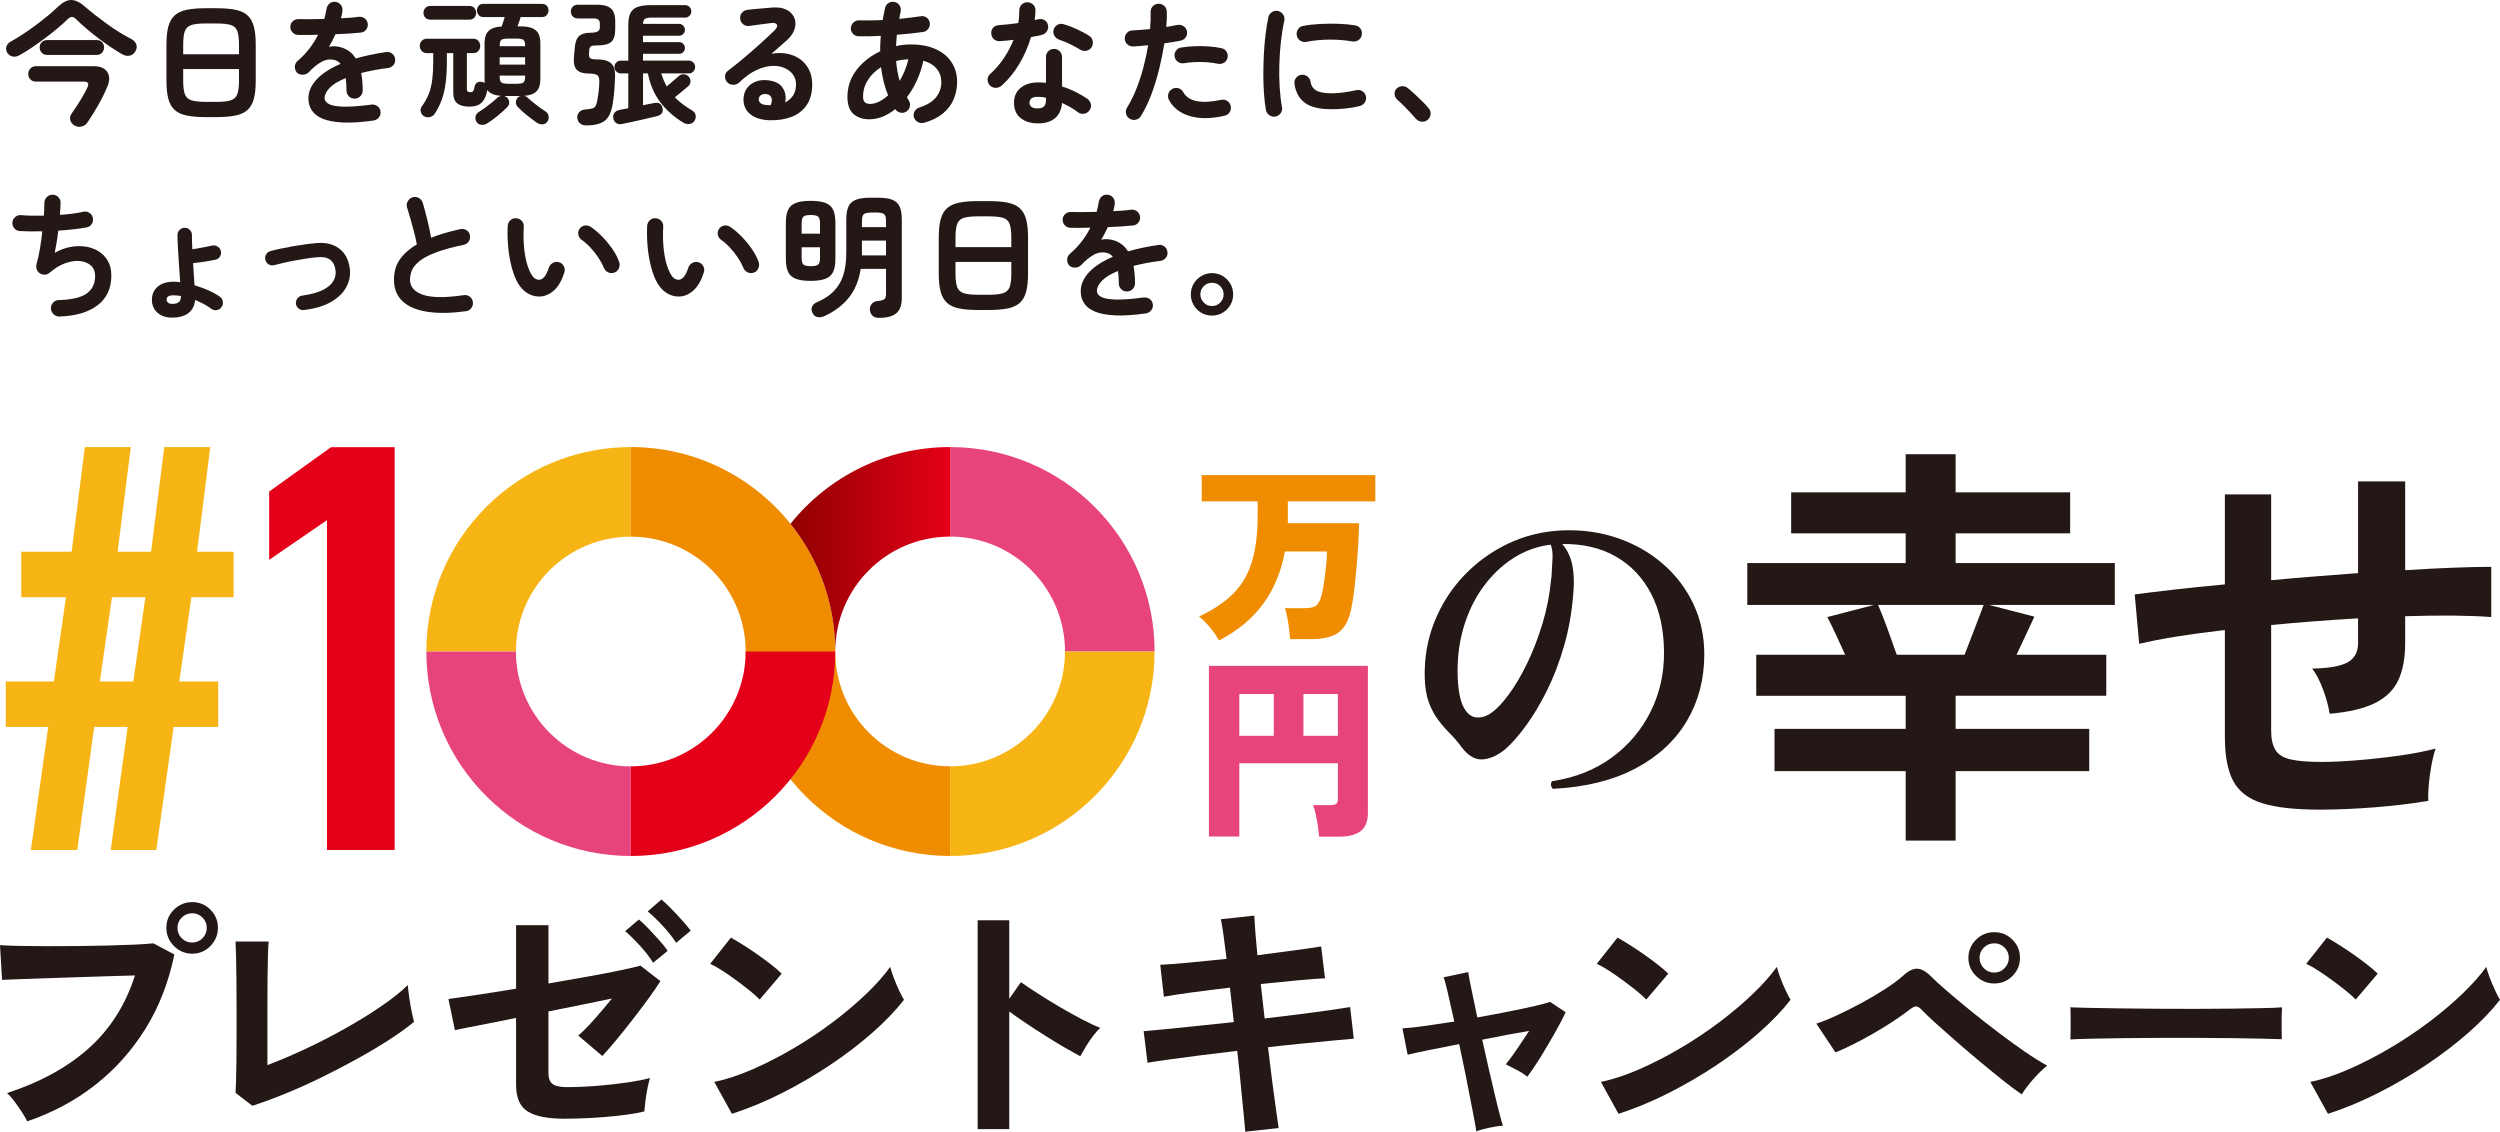
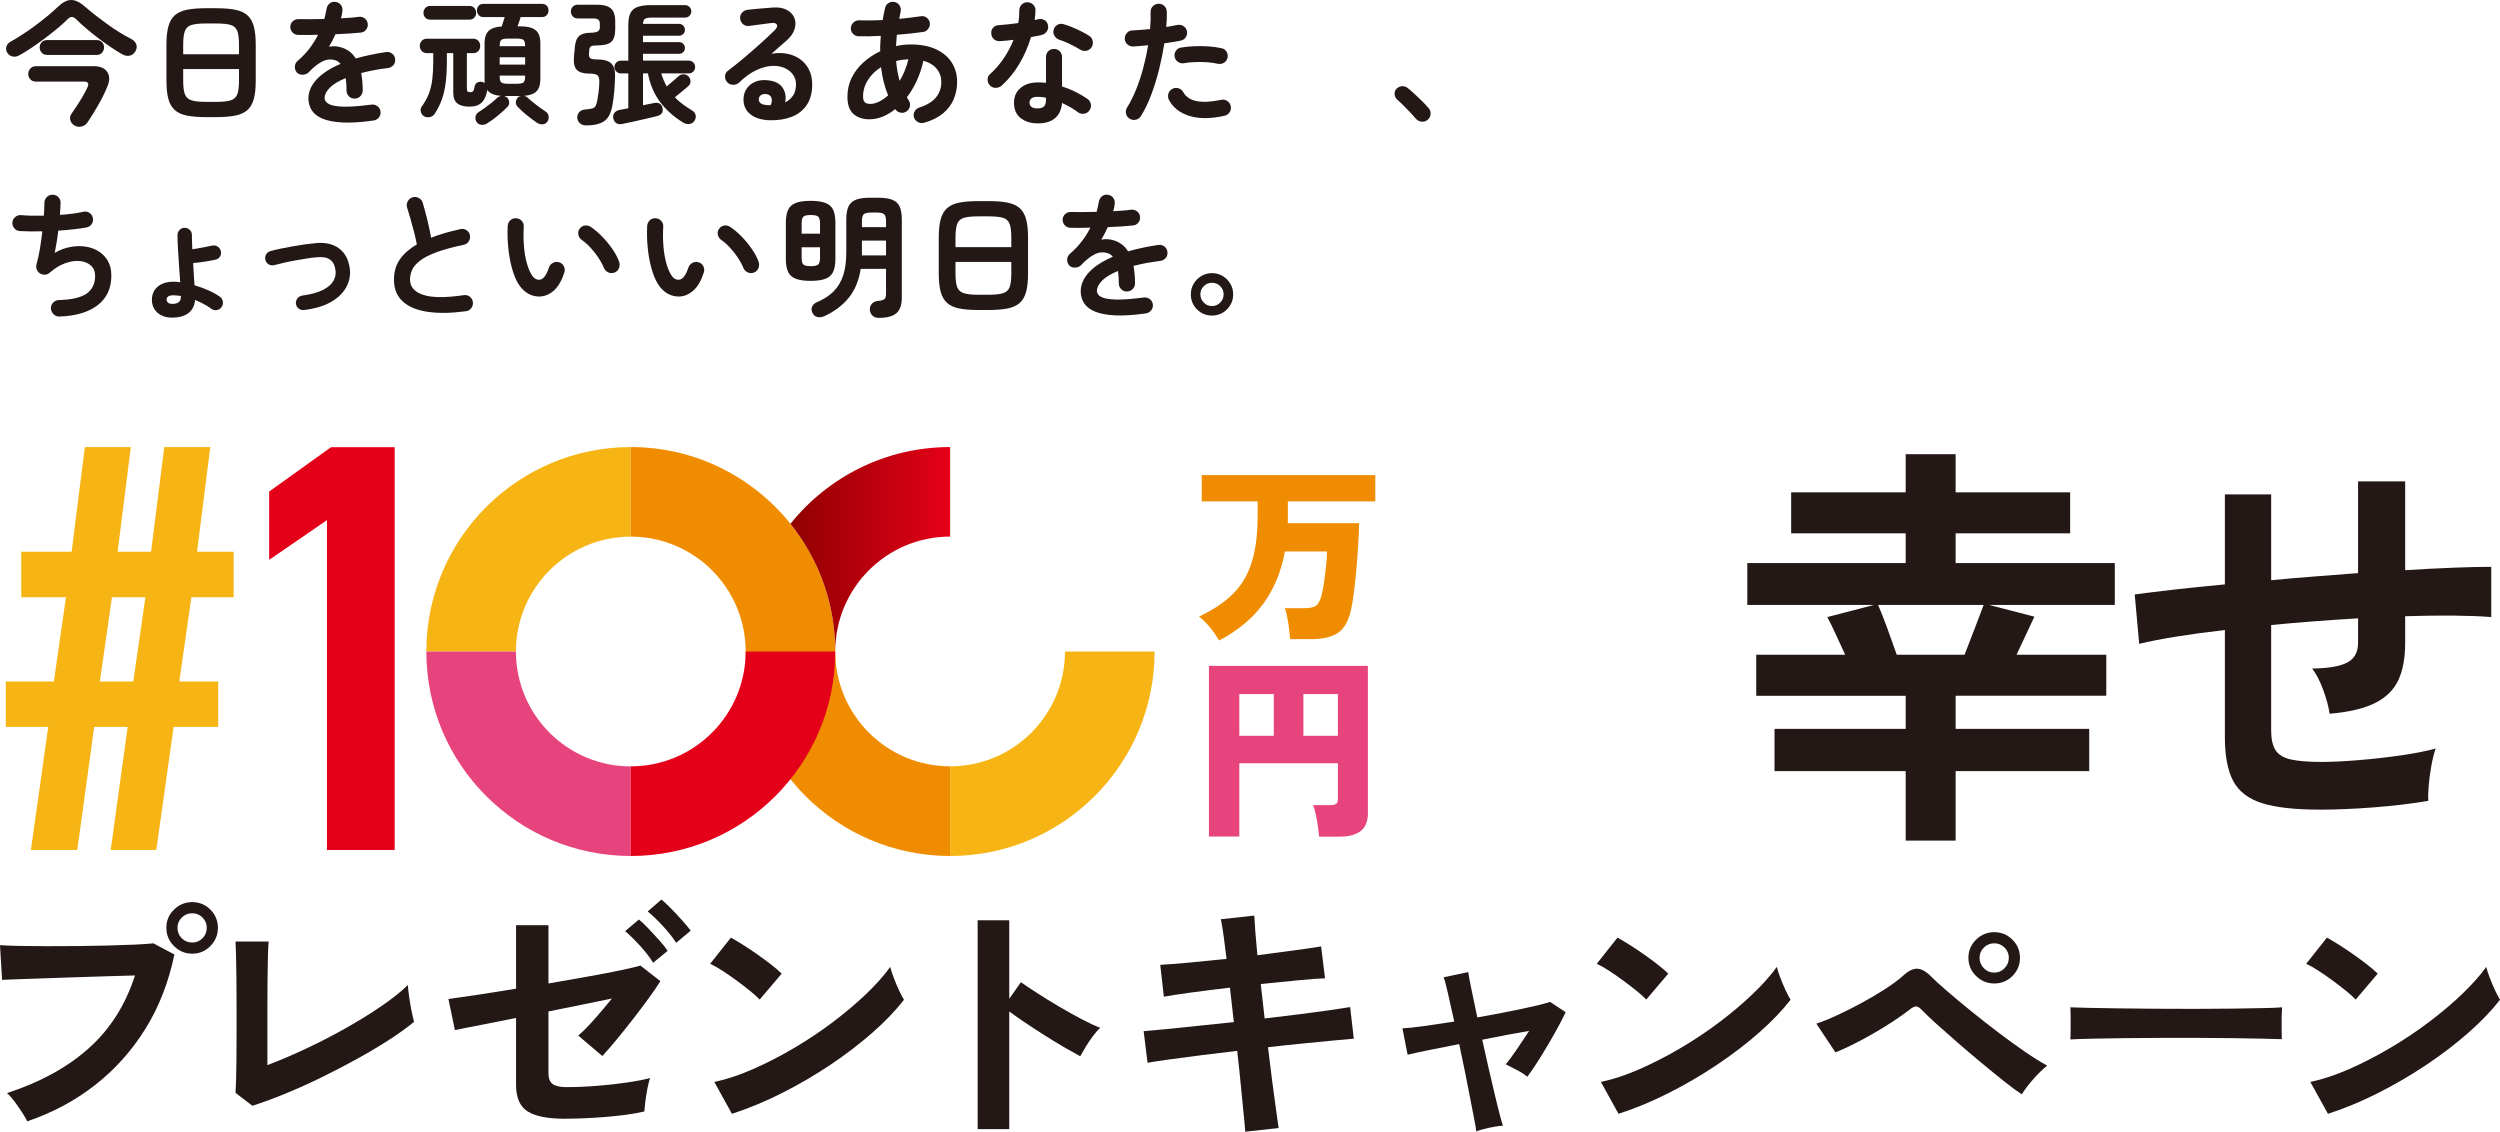
<svg xmlns="http://www.w3.org/2000/svg" id="_レイヤー_1" data-name="レイヤー_1" width="508.934" height="230.383" version="1.1" viewBox="0 0 508.934 230.383">
  <defs>
    <style>
      .st0 {
        fill: #231815;
      }

      .st1 {
        fill: #f7b515;
      }

      .st2 {
        fill: none;
      }

      .st3 {
        fill: #e50019;
      }

      .st4 {
        fill: #f08c00;
      }

      .st5 {
        fill: url(#_名称未設定グラデーション_22);
      }

      .st6 {
        fill: #e7447d;
      }
    </style>
    <linearGradient id="_名称未設定グラデーション_22" data-name="名称未設定グラデーション 22" x1="160.918" y1="111.821" x2="193.422" y2="111.821" gradientUnits="userSpaceOnUse">
      <stop offset="0" stop-color="#900000" />
      <stop offset="1" stop-color="#e50019" />
    </linearGradient>
  </defs>
  <g>
    <g>
      <path class="st0" d="M5.539,228.273c-.211-.457-.554-1.055-1.029-1.793s-.985-1.477-1.53-2.215c-.546-.738-1.064-1.319-1.556-1.741,6.716-2.18,12.255-5.213,16.615-9.099,4.36-3.885,7.507-8.835,9.442-14.848-1.653.035-3.526.088-5.618.158-2.093.071-4.246.141-6.461.211-2.215.071-4.334.141-6.356.211-2.023.071-3.79.132-5.301.185-1.512.053-2.62.097-3.323.132l-.422-7.068c1.019.071,2.365.124,4.035.158,1.67.035,3.508.053,5.512.053s4.079-.008,6.224-.026c2.144-.017,4.211-.053,6.198-.106,1.986-.053,3.789-.114,5.407-.185,1.617-.07,2.901-.158,3.851-.264l4.273,2.268c-1.16,5.627-3.121,10.664-5.881,15.112-2.761,4.449-6.171,8.264-10.233,11.446-4.062,3.183-8.677,5.653-13.846,7.411ZM39.139,194.145c-1.442,0-2.682-.518-3.719-1.556-1.038-1.037-1.556-2.276-1.556-3.719s.518-2.672,1.556-3.692c1.037-1.02,2.276-1.53,3.719-1.53s2.672.51,3.692,1.53c1.019,1.02,1.53,2.251,1.53,3.692s-.51,2.682-1.53,3.719c-1.02,1.038-2.251,1.556-3.692,1.556ZM39.139,191.877c.809,0,1.503-.29,2.084-.87.58-.58.87-1.292.87-2.136,0-.809-.29-1.503-.87-2.084-.58-.58-1.275-.87-2.084-.87-.844,0-1.556.29-2.136.87s-.87,1.275-.87,2.084c0,.844.29,1.556.87,2.136.58.58,1.292.87,2.136.87Z" />
      <path class="st0" d="M51.376,225.108l-3.429-2.637c.035-.422.07-1.213.106-2.374.035-1.16.061-2.549.079-4.167.017-1.617.026-3.367.026-5.248v-5.565c0-2.039-.009-3.964-.026-5.776-.018-1.811-.044-3.393-.079-4.747-.035-1.353-.071-2.329-.106-2.928h6.752c-.071.633-.124,1.653-.158,3.059-.035,1.407-.062,2.989-.079,4.747-.018,1.759-.026,3.534-.026,5.327v12.026c2.426-.914,5.011-2.013,7.754-3.297,2.743-1.283,5.441-2.672,8.097-4.167,2.655-1.494,5.09-2.997,7.306-4.51,2.215-1.512,4.026-2.954,5.433-4.325.035.598.123,1.398.264,2.4.14,1.002.307,1.978.501,2.928.193.949.36,1.671.501,2.163-1.407,1.16-3.104,2.383-5.09,3.666-1.987,1.284-4.159,2.576-6.514,3.877-2.356,1.301-4.774,2.558-7.253,3.771-2.479,1.213-4.924,2.313-7.332,3.297-2.409.985-4.651,1.812-6.725,2.479Z" />
      <path class="st0" d="M115.026,227.746c-3.481,0-6.013-.492-7.596-1.477-1.582-.984-2.374-2.796-2.374-5.433v-13.609c-2.075.422-4.009.809-5.802,1.16-1.793.352-3.279.642-4.457.87-1.179.229-1.908.378-2.189.448l-1.319-6.33c1.266-.176,3.138-.448,5.618-.818s5.196-.799,8.15-1.292v-12.923h6.593v11.868c2.813-.492,5.512-.967,8.097-1.424,2.585-.457,4.826-.888,6.725-1.292,1.899-.404,3.2-.712,3.903-.923l4.062,3.165c-.563.915-1.337,2.049-2.321,3.402-.985,1.354-2.049,2.769-3.191,4.246-1.143,1.477-2.268,2.884-3.376,4.22-1.108,1.337-2.084,2.462-2.927,3.376l-4.906-4.167c.914-.773,1.995-1.863,3.244-3.27,1.248-1.406,2.453-2.83,3.613-4.273-1.653.352-3.613.757-5.881,1.213-2.268.457-4.615.932-7.042,1.424v12.554c0,1.055.281,1.793.844,2.215.562.422,1.494.633,2.796.633,2.004,0,4.105-.087,6.303-.264,2.197-.176,4.246-.404,6.145-.686,1.899-.281,3.429-.58,4.589-.897-.176.527-.352,1.24-.528,2.136-.176.897-.316,1.776-.422,2.637-.105.862-.176,1.539-.211,2.031-.985.246-2.189.466-3.613.659-1.424.194-2.919.352-4.484.475-1.565.124-3.051.211-4.457.264-1.407.053-2.603.079-3.587.079ZM132.961,195.992c-.668-1.09-1.565-2.25-2.69-3.481-1.126-1.231-2.128-2.215-3.007-2.954l2.796-2.374c.528.422,1.169,1.029,1.925,1.82.756.791,1.503,1.601,2.242,2.426.738.827,1.301,1.539,1.688,2.136l-2.954,2.426ZM137.655,191.93c-.704-1.09-1.618-2.242-2.743-3.455-1.126-1.213-2.145-2.189-3.059-2.927l2.796-2.426c.527.422,1.178,1.029,1.952,1.82.773.791,1.53,1.601,2.268,2.426.739.827,1.319,1.521,1.741,2.084l-2.954,2.479Z" />
      <path class="st0" d="M154.645,203.482c-.457-.492-1.099-1.072-1.925-1.741-.827-.668-1.741-1.371-2.743-2.11-1.002-.738-1.978-1.415-2.928-2.031-.949-.615-1.776-1.081-2.479-1.398l4.22-5.327c.703.387,1.53.879,2.479,1.477.949.598,1.925,1.249,2.928,1.952,1.002.704,1.943,1.398,2.822,2.084.879.686,1.582,1.292,2.11,1.82l-4.484,5.275ZM149.001,226.743l-3.587-6.488c2.496-.527,5.125-1.398,7.886-2.611,2.76-1.213,5.529-2.637,8.308-4.273,2.778-1.635,5.415-3.393,7.912-5.275,2.496-1.881,4.755-3.789,6.778-5.723,2.022-1.934,3.666-3.78,4.932-5.539.14.598.377,1.337.712,2.215.334.879.694,1.732,1.081,2.558.387.827.72,1.469,1.002,1.925-1.723,2.215-3.877,4.457-6.462,6.725-2.585,2.268-5.442,4.449-8.571,6.541-3.13,2.093-6.401,4.001-9.811,5.723-3.411,1.723-6.804,3.13-10.18,4.22Z" />
      <path class="st0" d="M199.022,229.855v-42.514h6.435v15.983l2.374-3.376c.844.598,1.96,1.345,3.349,2.242,1.389.897,2.875,1.812,4.457,2.743,1.582.932,3.112,1.785,4.589,2.558,1.477.774,2.725,1.354,3.745,1.741-.422.387-.906.941-1.451,1.662-.546.721-1.047,1.46-1.503,2.215-.457.757-.827,1.398-1.108,1.925-.844-.457-1.891-1.046-3.138-1.767-1.249-.72-2.567-1.521-3.956-2.4-1.39-.879-2.726-1.749-4.009-2.611-1.284-.861-2.4-1.643-3.349-2.347v23.947h-6.435Z" />
      <path class="st0" d="M253.494,230.383c-.035-.704-.141-1.891-.316-3.56-.176-1.67-.369-3.63-.58-5.881-.211-2.25-.457-4.589-.738-7.015-2.426.282-4.818.572-7.174.87-2.356.299-4.493.58-6.409.844-1.917.264-3.473.501-4.668.712l-.791-6.435c1.16-.106,2.698-.246,4.615-.422,1.916-.176,4.07-.396,6.462-.659,2.391-.264,4.817-.518,7.279-.765l-.791-7.015c-2.708.316-5.293.642-7.754.976-2.462.335-4.361.625-5.697.87l-.738-6.488c1.406-.07,3.34-.219,5.802-.448,2.461-.228,5.028-.483,7.701-.765-.211-1.758-.414-3.331-.607-4.721-.194-1.389-.378-2.505-.554-3.35l6.804-.738c.035.809.106,1.908.211,3.297.105,1.39.246,2.98.422,4.774,2.707-.351,5.23-.686,7.569-1.002,2.338-.316,4.141-.58,5.407-.791l.791,6.488c-1.16.035-2.946.167-5.354.396-2.409.229-4.985.484-7.728.765l.791,7.015c2.391-.281,4.712-.562,6.963-.844,2.25-.281,4.29-.554,6.119-.818,1.828-.264,3.27-.483,4.325-.659l.738,6.435c-.879.071-2.233.194-4.062.369-1.829.176-3.912.378-6.251.607-2.339.229-4.721.484-7.147.765.281,2.356.562,4.642.844,6.857.281,2.215.545,4.167.791,5.855.246,1.688.422,2.936.528,3.745l-6.804.739Z" />
      <path class="st0" d="M300.534,230.33c-.035-.422-.167-1.213-.396-2.374-.229-1.16-.501-2.567-.818-4.22-.316-1.652-.668-3.446-1.055-5.38-.387-1.934-.791-3.868-1.213-5.802-2.356.457-4.493.879-6.409,1.266-1.917.387-3.279.686-4.088.897l-1.055-5.38c.984-.035,2.426-.185,4.325-.448,1.899-.264,3.973-.571,6.224-.923-.493-2.285-.932-4.254-1.319-5.908-.387-1.652-.668-2.69-.844-3.112l5.011-1.055c.035.387.228,1.442.58,3.165.351,1.723.773,3.745,1.266,6.066,2.18-.387,4.29-.782,6.33-1.187,2.039-.404,3.815-.782,5.327-1.134,1.512-.351,2.567-.633,3.165-.844l3.165,2.11c-.598,1.266-1.354,2.708-2.268,4.325-.915,1.618-1.855,3.209-2.822,4.774-.968,1.565-1.873,2.91-2.717,4.035-.527-.457-1.266-.931-2.215-1.424-.949-.492-1.671-.861-2.163-1.108.633-.773,1.389-1.802,2.268-3.086.879-1.283,1.705-2.523,2.479-3.719-2.884.493-6.066,1.09-9.547,1.793.422,1.97.861,3.93,1.319,5.881.457,1.952.879,3.754,1.266,5.407.387,1.653.729,3.033,1.029,4.141.298,1.108.501,1.802.606,2.084-.809.035-1.767.176-2.875.422-1.108.246-1.961.492-2.558.738Z" />
      <path class="st0" d="M335.131,203.482c-.457-.492-1.099-1.072-1.925-1.741-.827-.668-1.741-1.371-2.743-2.11-1.002-.738-1.978-1.415-2.928-2.031-.949-.615-1.776-1.081-2.479-1.398l4.22-5.327c.703.387,1.53.879,2.479,1.477.949.598,1.925,1.249,2.928,1.952,1.002.704,1.943,1.398,2.822,2.084.879.686,1.582,1.292,2.11,1.82l-4.484,5.275ZM329.487,226.743l-3.587-6.488c2.496-.527,5.125-1.398,7.886-2.611,2.76-1.213,5.529-2.637,8.308-4.273,2.778-1.635,5.415-3.393,7.912-5.275,2.496-1.881,4.755-3.789,6.778-5.723,2.022-1.934,3.666-3.78,4.932-5.539.14.598.378,1.337.712,2.215.334.879.694,1.732,1.081,2.558.387.827.72,1.469,1.002,1.925-1.723,2.215-3.877,4.457-6.461,6.725-2.585,2.268-5.442,4.449-8.572,6.541-3.13,2.093-6.401,4.001-9.811,5.723-3.411,1.723-6.804,3.13-10.18,4.22Z" />
      <path class="st0" d="M411.584,222.787c-.915-.598-2.093-1.468-3.534-2.611-1.442-1.142-2.998-2.408-4.668-3.798-1.671-1.389-3.306-2.777-4.906-4.167-1.601-1.389-3.042-2.664-4.325-3.824-1.284-1.16-2.242-2.074-2.875-2.743-.457-.492-.853-.747-1.187-.765-.335-.017-.783.203-1.345.659-.949.738-2.066,1.53-3.35,2.374-1.284.844-2.629,1.671-4.035,2.479-1.407.809-2.778,1.548-4.114,2.215-1.337.668-2.532,1.213-3.587,1.635l-3.903-5.855c1.195-.386,2.593-.949,4.193-1.688,1.6-.739,3.244-1.564,4.932-2.479,1.688-.914,3.288-1.854,4.8-2.822,1.512-.967,2.76-1.89,3.745-2.769,1.055-.984,2.022-1.459,2.901-1.424.879.035,1.863.616,2.954,1.741.703.704,1.758,1.662,3.165,2.875,1.406,1.213,2.997,2.541,4.774,3.982,1.775,1.442,3.613,2.884,5.512,4.325,1.899,1.442,3.719,2.761,5.459,3.956,1.741,1.196,3.261,2.145,4.563,2.848-.879.704-1.811,1.609-2.796,2.717-.985,1.108-1.776,2.154-2.374,3.138ZM405.992,200.211c-1.442,0-2.682-.509-3.719-1.53-1.038-1.019-1.556-2.25-1.556-3.692s.518-2.672,1.556-3.692c1.037-1.019,2.277-1.53,3.719-1.53s2.672.51,3.692,1.53c1.019,1.02,1.53,2.251,1.53,3.692s-.51,2.673-1.53,3.692c-1.02,1.02-2.251,1.53-3.692,1.53ZM405.992,197.996c.809,0,1.503-.298,2.084-.897.58-.598.87-1.301.87-2.11s-.29-1.503-.87-2.084c-.58-.58-1.275-.87-2.084-.87-.844,0-1.556.29-2.136.87-.58.58-.87,1.275-.87,2.084s.29,1.512.87,2.11c.58.598,1.292.897,2.136.897Z" />
      <path class="st0" d="M421.469,211.605c.035-.492.053-1.16.053-2.004v-2.532c0-.844-.018-1.512-.053-2.004.668.035,1.854.071,3.56.105,1.705.035,3.745.071,6.119.105,2.374.036,4.914.062,7.622.079,2.707.018,5.415.026,8.123.026s5.266-.017,7.675-.053c2.408-.035,4.492-.07,6.25-.106,1.758-.035,3.007-.087,3.745-.158-.035.457-.062,1.108-.079,1.952-.018.844-.018,1.697,0,2.558.017.862.026,1.521.026,1.978-.879-.035-2.172-.07-3.877-.105-1.706-.035-3.692-.07-5.96-.105-2.268-.035-4.677-.053-7.226-.053h-7.727c-2.603,0-5.082.018-7.437.053-2.356.035-4.475.071-6.356.105-1.882.035-3.368.088-4.457.158Z" />
      <path class="st0" d="M479.554,203.482c-.457-.492-1.1-1.072-1.925-1.741-.827-.668-1.741-1.371-2.743-2.11-1.002-.738-1.978-1.415-2.927-2.031-.949-.615-1.776-1.081-2.479-1.398l4.22-5.327c.703.387,1.53.879,2.479,1.477.949.598,1.925,1.249,2.927,1.952,1.002.704,1.943,1.398,2.822,2.084.879.686,1.582,1.292,2.11,1.82l-4.484,5.275ZM473.91,226.743l-3.587-6.488c2.496-.527,5.125-1.398,7.886-2.611,2.76-1.213,5.529-2.637,8.308-4.273,2.777-1.635,5.415-3.393,7.912-5.275,2.496-1.881,4.755-3.789,6.778-5.723,2.022-1.934,3.666-3.78,4.932-5.539.14.598.378,1.337.712,2.215.334.879.694,1.732,1.081,2.558.387.827.72,1.469,1.002,1.925-1.723,2.215-3.877,4.457-6.461,6.725-2.585,2.268-5.442,4.449-8.572,6.541-3.13,2.093-6.401,4.001-9.811,5.723-3.411,1.723-6.804,3.13-10.18,4.22Z" />
    </g>
    <g>
-       <path class="st0" d="M316.125,160.585c-.236-.236-.366-.507-.389-.813-.024-.306.059-.553.247-.742,4.666-.707,8.707-2.309,12.125-4.808,3.417-2.498,6.056-5.621,7.919-9.368,1.861-3.747,2.768-7.813,2.722-12.196-.047-4.571-.919-8.495-2.616-11.772-1.697-3.275-4.077-5.797-7.141-7.565-3.064-1.768-6.717-2.627-10.959-2.581,1.036,1.226,1.72,2.663,2.05,4.313.329,1.651.4,3.512.212,5.585-.283,3.818-.908,7.413-1.874,10.782-.967,3.37-2.133,6.423-3.5,9.156-1.368,2.734-2.782,5.103-4.242,7.106-1.462,2.004-2.828,3.57-4.101,4.702-1.461,1.273-2.981,2.004-4.56,2.192-1.58.189-3.052-.612-4.419-2.404-.754-1.036-1.567-1.991-2.439-2.863-.873-.872-1.686-1.814-2.439-2.828-.754-1.013-1.379-2.203-1.874-3.57-.495-1.366-.767-3.04-.813-5.02-.095-4.006.566-7.777,1.98-11.312,1.414-3.535,3.405-6.657,5.974-9.368,2.568-2.71,5.55-4.878,8.944-6.505,3.394-1.626,7.023-2.533,10.888-2.722,4.053-.188,7.848.318,11.383,1.52,3.535,1.202,6.634,2.958,9.297,5.267,2.662,2.31,4.737,5.032,6.222,8.166,1.485,3.135,2.227,6.564,2.227,10.287,0,5.044-1.191,9.569-3.57,13.575-2.381,4.007-5.868,7.224-10.464,9.651-4.596,2.428-10.193,3.806-16.792,4.136ZM303.611,145.101c1.036-.707,2.203-1.932,3.5-3.677,1.296-1.743,2.545-3.853,3.747-6.328s2.25-5.184,3.146-8.131c.895-2.945,1.485-5.974,1.768-9.085,0-.094.023-.235.071-.424.094-1.508.165-2.781.212-3.818.046-1.036-.071-1.955-.353-2.757-2.782.33-5.35,1.262-7.706,2.793-2.357,1.532-4.408,3.512-6.151,5.939-1.744,2.428-3.064,5.209-3.959,8.343-.896,3.135-1.273,6.494-1.131,10.075.141,2.828.566,4.855,1.273,6.08.707,1.226,1.566,1.874,2.581,1.944,1.013.071,2.015-.247,3.005-.954Z" />
      <g>
        <path class="st0" d="M387.947,171.128v-14.147h-26.702v-8.608h26.702v-6.733h-30.422v-8.352h18.104c-.607-1.306-1.227-2.655-1.86-4.048-.634-1.392-1.227-2.599-1.777-3.622l9.507-2.472h-25.792v-8.522h32.24v-6.051h-23.312v-8.352h23.312v-7.755h10.168v7.755h23.312v8.352h-23.312v6.051h32.405v8.522h-25.627l9.259,2.386c-.496,1.08-1.075,2.316-1.736,3.707-.661,1.393-1.296,2.742-1.901,4.048h18.27v8.352h-30.67v6.733h27.197v8.608h-27.197v14.147h-10.168ZM386.129,133.288h13.805c.606-1.534,1.281-3.281,2.025-5.241.744-1.96,1.364-3.593,1.86-4.9h-21.493c.55,1.25,1.184,2.855,1.901,4.815.716,1.96,1.35,3.737,1.901,5.327Z" />
        <path class="st0" d="M472.186,164.821c-5.016,0-8.915-.441-11.697-1.321-2.784-.88-4.74-2.386-5.869-4.517-1.13-2.131-1.695-5.099-1.695-8.906v-21.817c-3.528.398-6.793.839-9.796,1.321-3.004.483-5.553.98-7.647,1.491l-.909-10.056c2.094-.284,4.739-.61,7.936-.98,3.196-.369,6.668-.724,10.416-1.065v-18.323h9.424v17.471c2.921-.284,5.882-.539,8.887-.767,3.003-.226,5.938-.454,8.804-.682v-18.664h9.589v18.068c3.637-.226,6.957-.397,9.961-.511,3.003-.113,5.525-.17,7.564-.17v10.227c-2.15-.17-4.726-.269-7.729-.298-3.004-.028-6.27.015-9.796.128v5.454c0,3.068-.469,5.597-1.405,7.585-.938,1.99-2.521,3.537-4.753,4.645-2.232,1.108-5.305,1.832-9.217,2.173-.221-1.477-.661-3.111-1.323-4.9-.661-1.79-1.405-3.224-2.232-4.304,3.416-.056,5.828-.482,7.233-1.278,1.405-.795,2.108-2.101,2.108-3.92v-5.028c-2.866.17-5.801.37-8.804.597-3.004.228-5.966.483-8.887.767v21.476c0,1.704.289,3.025.868,3.963s1.612,1.577,3.1,1.918c1.488.341,3.582.511,6.283.511,2.038,0,4.464-.113,7.275-.341,2.811-.226,5.649-.539,8.515-.937,2.865-.397,5.345-.88,7.44-1.449-.331.967-.62,2.131-.868,3.494-.248,1.364-.427,2.699-.537,4.006-.111,1.308-.138,2.358-.083,3.153-3.362.569-7.041,1.009-11.036,1.321-3.996.312-7.702.469-11.119.469Z" />
      </g>
      <g>
        <path class="st1" d="M14.582,112.32l2.686-21.312h9.364l-2.686,21.312h6.806l2.686-21.312h9.364l-2.686,21.312h7.453v9.259h-8.607l-2.46,17.149h7.917v9.259h-9.071l-3.529,25.056h-9.279l3.444-25.056h-6.806l-3.444,25.056H6.286l3.529-25.056H1.178v-9.259h9.79l2.46-17.149H4.328v-9.259h10.254ZM20.332,138.728h6.806l2.46-17.149h-6.806l-2.46,17.149Z" />
        <path class="st3" d="M80.347,173.043h-13.787v-67.154l-11.767,8.082v-13.906l12.599-9.033h12.955v82.011Z" />
      </g>
      <g>
        <path class="st4" d="M248.167,130.391c-.476-.846-1.078-1.719-1.805-2.618-.728-.899-1.487-1.652-2.28-2.261,2.829-1.322,5.122-2.849,6.881-4.581,1.758-1.731,3.04-3.88,3.847-6.445.806-2.564,1.21-5.711,1.21-9.439v-2.974h-11.382v-5.354h35.337v5.354h-17.807v4.442h14.515c-.027,1.19-.086,2.578-.178,4.164-.093,1.586-.212,3.226-.357,4.918-.146,1.692-.311,3.292-.496,4.799-.185,1.507-.397,2.776-.635,3.807-.503,2.248-1.388,3.794-2.657,4.64-1.269.846-3.093,1.269-5.473,1.269h-4.244c-.053-.582-.126-1.263-.218-2.042-.093-.78-.212-1.553-.357-2.32-.146-.767-.311-1.414-.496-1.943h4.006c1.136,0,1.93-.185,2.38-.555.449-.37.806-1.044,1.071-2.023.185-.714.357-1.619.516-2.717.159-1.097.297-2.214.416-3.351.119-1.136.178-2.102.178-2.895h-8.567c-.741,4.072-2.201,7.608-4.382,10.609-2.181,3.001-5.189,5.506-9.023,7.516Z" />
        <path class="st6" d="M268.552,170.329c-.053-.555-.139-1.249-.258-2.082-.119-.833-.265-1.652-.436-2.459-.172-.806-.364-1.434-.575-1.884h3.49c.581,0,.991-.086,1.229-.258.238-.172.357-.535.357-1.091v-7.178h-20.068v14.912h-6.187v-34.742h32.362v29.983c0,1.692-.496,2.915-1.487,3.669-.991.754-2.466,1.13-4.422,1.13h-4.006ZM252.292,149.785h7.02v-8.487h-7.02v8.487ZM265.34,149.785h7.02v-8.487h-7.02v8.487Z" />
      </g>
    </g>
    <g>
      <g>
        <path class="st1" d="M105.03,132.633h-18.24c0-22.988,18.636-41.624,41.624-41.624v18.24c-12.914,0-23.384,10.469-23.384,23.384Z" />
        <path class="st6" d="M105.03,132.633c0,12.914,10.469,23.384,23.384,23.384v18.24c-22.988,0-41.624-18.636-41.624-41.624h18.24Z" />
        <polygon class="st2" points="170.038 132.633 170.038 132.633 170.038 132.633 170.038 132.633 170.038 132.633" />
-         <path class="st6" d="M216.806,132.62s0,.008,0,.013h18.241c0-22.988-18.636-41.624-41.624-41.624v18.228c12.915,0,23.384,10.469,23.384,23.384Z" />
        <path class="st1" d="M216.805,132.633c-.007,12.909-10.473,23.371-23.384,23.371v18.253c22.988,0,41.624-18.636,41.624-41.624h-18.241Z" />
        <path class="st4" d="M170.038,132.633h0c0-9.837-3.415-18.875-9.12-25.999-7.628-9.524-19.353-15.625-32.504-15.625v18.24c12.914,0,23.384,10.469,23.384,23.384,0,22.988,18.636,41.624,41.624,41.624v-18.253c-12.91,0-23.377-10.462-23.384-23.371Z" />
        <path class="st5" d="M170.038,132.633s0-.008,0-.013c0-12.915,10.469-23.384,23.384-23.384v-18.228c-13.151,0-24.876,6.101-32.504,15.625,5.706,7.124,9.12,16.162,9.12,25.999h0Z" />
      </g>
      <path class="st3" d="M151.797,132.633c-.007,12.909-10.473,23.371-23.384,23.371v18.253c22.988,0,41.624-18.636,41.624-41.624h-18.241Z" />
    </g>
  </g>
  <g>
    <path class="st0" d="M3.92,11.263c-.462.259-.919.337-1.371.236-.453-.101-.808-.355-1.067-.762-.259-.425-.314-.854-.166-1.288.148-.434.452-.771.914-1.011.739-.406,1.538-.891,2.397-1.455.859-.563,1.718-1.164,2.577-1.801.859-.637,1.68-1.279,2.466-1.926.785-.646,1.464-1.247,2.036-1.801C12.721.476,13.659-.009,14.518,0c.859.01,1.815.485,2.868,1.427.591.517,1.265,1.072,2.023,1.662.757.591,1.556,1.191,2.397,1.801.84.61,1.685,1.178,2.535,1.704.849.526,1.644.975,2.383,1.344.48.24.813.587.997,1.039.184.453.148.91-.111,1.371-.259.517-.642.841-1.15.97-.508.129-1.039.037-1.593-.277-.647-.369-1.385-.831-2.217-1.385s-1.686-1.164-2.563-1.829c-.877-.665-1.713-1.334-2.507-2.009-.794-.674-1.487-1.307-2.078-1.898-.314-.314-.605-.471-.873-.471s-.559.157-.873.471c-.554.554-1.242,1.173-2.064,1.856-.822.684-1.695,1.371-2.618,2.064-.924.693-1.833,1.339-2.729,1.939-.896.6-1.704,1.094-2.424,1.482ZM15.197,25.559c-.462-.259-.758-.623-.887-1.094-.129-.471-.046-.91.249-1.316.369-.517.766-1.103,1.191-1.759.425-.655.822-1.307,1.191-1.953.369-.646.655-1.201.859-1.662.369-.776.129-1.164-.72-1.164H7.3c-.462,0-.836-.152-1.122-.457-.287-.305-.429-.669-.429-1.094s.143-.794.429-1.108c.286-.314.66-.471,1.122-.471h11.858c1.237,0,2.12.374,2.646,1.122.526.748.568,1.695.125,2.84-.499,1.238-1.113,2.503-1.843,3.796-.73,1.293-1.482,2.512-2.258,3.657-.296.443-.697.729-1.205.859-.508.129-.984.064-1.427-.194ZM9.6,11.18c-.462,0-.831-.152-1.108-.457-.277-.305-.416-.66-.416-1.067,0-.425.139-.78.416-1.067.277-.286.646-.429,1.108-.429h10.085c.462,0,.826.143,1.094.429.268.287.402.642.402,1.067,0,.407-.134.762-.402,1.067-.268.305-.633.457-1.094.457h-10.085Z" />
    <path class="st0" d="M41.92,23.842c-1.57,0-2.872-.106-3.907-.319-1.035-.212-1.852-.591-2.452-1.136-.6-.545-1.03-1.297-1.288-2.258-.259-.96-.388-2.189-.388-3.685v-7.37c0-1.496.129-2.724.388-3.685.259-.96.688-1.713,1.288-2.258.6-.545,1.417-.923,2.452-1.136,1.034-.212,2.336-.319,3.907-.319h2.106c1.57,0,2.872.106,3.907.319,1.034.213,1.852.591,2.452,1.136.6.545,1.029,1.298,1.288,2.258.259.961.388,2.189.388,3.685v7.37c0,1.496-.129,2.725-.388,3.685-.259.961-.688,1.714-1.288,2.258-.6.545-1.418.923-2.452,1.136-1.035.212-2.337.319-3.907.319h-2.106ZM37.293,11.041h11.36v-1.967c0-1.219-.116-2.138-.346-2.757-.231-.619-.674-1.03-1.33-1.233-.656-.203-1.639-.305-2.951-.305h-2.106c-1.293,0-2.272.102-2.937.305-.665.203-1.113.614-1.344,1.233-.231.619-.346,1.538-.346,2.757v1.967ZM41.92,20.738h2.106c1.311,0,2.295-.106,2.951-.319.655-.212,1.099-.623,1.33-1.233.231-.61.346-1.524.346-2.743v-2.383h-11.36v2.383c0,1.219.115,2.133.346,2.743.231.61.679,1.021,1.344,1.233.665.213,1.644.319,2.937.319Z" />
    <path class="st0" d="M76.057,24.534c-2.475.351-4.563.485-6.262.402-1.7-.083-3.062-.337-4.087-.762-1.025-.425-1.769-.993-2.23-1.704-.462-.711-.693-1.519-.693-2.424,0-1.385.558-2.678,1.676-3.879,1.117-1.2,2.738-2.253,4.862-3.159-.296-.369-.656-.619-1.081-.748-.924-.277-1.833-.175-2.729.305-.896.48-1.769,1.182-2.618,2.106-.314.333-.725.513-1.233.54-.508.028-.919-.125-1.233-.457-.296-.351-.429-.757-.402-1.219.028-.462.217-.84.568-1.136.905-.776,1.704-1.616,2.397-2.521.693-.905,1.279-1.838,1.759-2.798-.794.019-1.538.032-2.23.042-.693.01-1.288.005-1.787-.014-.462,0-.85-.162-1.164-.485-.314-.323-.471-.716-.471-1.177.018-.462.194-.84.526-1.136.332-.295.729-.434,1.191-.416.646.019,1.427.023,2.341.014.914-.009,1.87-.023,2.868-.042.092-.351.175-.693.249-1.025.074-.332.139-.665.194-.997.074-.461.277-.835.61-1.122.332-.286.729-.402,1.191-.346.462.055.831.259,1.108.61.277.351.388.758.333,1.219-.019.24-.055.49-.111.748-.055.259-.12.517-.194.776.702-.037,1.358-.078,1.967-.125.61-.046,1.154-.106,1.635-.18.461-.055.873.051,1.233.319.36.268.568.633.623,1.094.055.462-.06.868-.346,1.219-.287.351-.651.545-1.094.582-.684.074-1.468.139-2.355.194s-1.81.102-2.771.139c-.407.905-.85,1.755-1.33,2.549.443-.092.868-.125,1.274-.097.406.028.794.097,1.164.208.554.148,1.094.402,1.621.762s.993.864,1.399,1.51c.905-.259,1.87-.499,2.895-.72s2.11-.416,3.256-.582c.443-.074.849.023,1.219.291.369.268.582.633.637,1.094.074.462-.028.868-.305,1.219-.277.351-.647.564-1.108.637-1.072.129-2.06.282-2.965.457-.905.176-1.746.365-2.521.568.092.499.166,1.044.222,1.635.055.591.083,1.229.083,1.912,0,.462-.162.855-.485,1.177s-.716.485-1.178.485-.85-.162-1.164-.485c-.314-.323-.471-.716-.471-1.177,0-.942-.055-1.782-.166-2.521-1.515.628-2.609,1.298-3.283,2.009-.674.711-1.011,1.399-1.011,2.064,0,.499.295.905.887,1.219.591.314,1.579.49,2.965.526,1.385.037,3.279-.101,5.68-.416.443-.055.849.051,1.219.319.369.268.582.633.637,1.094.055.443-.055.84-.333,1.191-.277.351-.637.563-1.081.637Z" />
    <path class="st0" d="M99.172,25.116c-.37.24-.767.337-1.191.291-.425-.046-.748-.245-.97-.596-.203-.314-.273-.665-.208-1.053.065-.388.254-.683.568-.887.406-.259.854-.563,1.344-.914.489-.351.96-.711,1.413-1.081.452-.369.826-.702,1.122-.997.111-.092.24-.171.388-.236.148-.065.295-.106.443-.125-1.423-.092-2.383-.489-2.881-1.191-.185,1.127-.559,1.972-1.122,2.535s-1.39.845-2.48.845c-1.127,0-1.963-.222-2.507-.665-.545-.443-.817-1.164-.817-2.161v-8.063h-1.302v1.607c0,1.662-.079,3.122-.236,4.378-.157,1.256-.416,2.392-.776,3.408-.36,1.016-.845,1.995-1.455,2.937-.24.369-.582.6-1.025.693-.443.092-.85.018-1.219-.222-.333-.222-.536-.531-.61-.928-.074-.397.009-.752.249-1.067.61-.849,1.081-1.708,1.413-2.577.333-.868.563-1.838.693-2.909.129-1.071.194-2.309.194-3.713v-1.607h-1.274c-.443,0-.799-.143-1.067-.429-.268-.286-.402-.632-.402-1.039s.134-.752.402-1.039c.267-.286.623-.43,1.067-.43h9.393c.443,0,.794.143,1.053.43.258.287.388.633.388,1.039s-.129.753-.388,1.039c-.259.287-.61.429-1.053.429h-1.274v7.259c0,.259.051.439.152.54.101.102.3.152.596.152.24,0,.42-.083.54-.249.12-.166.226-.508.319-1.025.074-.314.254-.549.54-.707.286-.157.614-.189.984-.097.092.019.18.046.263.083.083.037.162.074.236.111-.019-.129-.028-.259-.028-.388v-7.675c0-1.145.272-1.985.817-2.521.545-.536,1.436-.84,2.674-.914.092-.314.198-.646.319-.997.12-.351.217-.655.291-.914h-4.35c-.407,0-.725-.139-.956-.416-.231-.277-.346-.591-.346-.942,0-.369.115-.683.346-.942.231-.259.549-.388.956-.388h11.941c.425,0,.752.129.984.388.231.259.346.573.346.942,0,.351-.116.665-.346.942-.231.277-.559.416-.984.416h-4.35c-.074.277-.171.587-.291.928-.12.342-.236.661-.346.956h.499c1.496,0,2.563.263,3.2.79.637.526.956,1.418.956,2.674v7.259c0,1.127-.259,1.958-.776,2.494-.517.536-1.376.85-2.577.942.351.055.61.185.776.388.443.407,1.016.882,1.718,1.427.702.545,1.358,1.011,1.967,1.399.314.203.503.504.568.901.064.397-.005.752-.208,1.067-.259.388-.596.591-1.011.61-.416.018-.808-.093-1.178-.332-.61-.425-1.279-.928-2.009-1.51-.73-.582-1.362-1.159-1.898-1.732-.259-.277-.379-.596-.36-.956.018-.36.157-.669.416-.928.111-.148.295-.249.554-.305h-3.352c.24.055.443.166.61.333.258.259.397.568.416.928.018.36-.102.679-.36.956-.554.573-1.215,1.173-1.981,1.801-.767.628-1.482,1.145-2.147,1.552ZM87.619,4.004c-.425,0-.767-.134-1.025-.402-.259-.268-.388-.596-.388-.984s.129-.72.388-.997c.259-.277.6-.416,1.025-.416h7.924c.425,0,.762.139,1.011.416.249.277.374.61.374.997s-.125.716-.374.984c-.249.268-.587.402-1.011.402h-7.924ZM101.721,9.406h5.181v-.083c0-.628-.116-1.029-.346-1.205-.231-.175-.697-.263-1.399-.263h-1.69c-.702,0-1.168.088-1.399.263-.231.176-.346.577-.346,1.205v.083ZM101.721,13.147h5.181v-1.496h-5.181v1.496ZM103.467,17.053h1.69c.702,0,1.168-.087,1.399-.263.231-.175.346-.577.346-1.205v-.194h-5.181v.194c0,.628.115,1.03.346,1.205.231.176.697.263,1.399.263Z" />
    <path class="st0" d="M119.343,25.532c-.517,0-.942-.143-1.275-.429-.333-.287-.517-.67-.554-1.15-.019-.425.115-.799.402-1.122.286-.323.688-.503,1.205-.54.665-.055,1.154-.129,1.468-.222.314-.092.536-.263.665-.513.129-.249.24-.605.333-1.067.092-.499.18-1.071.263-1.718.083-.646.134-1.302.152-1.967.037-.757-.088-1.251-.374-1.482-.287-.231-.882-.346-1.787-.346-1.09,0-1.894-.249-2.41-.748-.517-.499-.711-1.45-.582-2.854.037-.295.069-.591.097-.887.028-.295.051-.572.069-.831.092-1.108.388-1.884.887-2.327s1.284-.665,2.355-.665c.591,0,1.048-.078,1.372-.236.323-.157.485-.448.485-.873v-.637c0-.443-.097-.748-.291-.914-.194-.166-.559-.249-1.094-.249h-3.075c-.462,0-.817-.143-1.067-.429-.249-.286-.374-.614-.374-.984s.125-.693.374-.97c.249-.277.605-.416,1.067-.416h3.907c1.256,0,2.184.249,2.784.748.6.499.9,1.376.9,2.632v1.579c0,1.256-.268,2.124-.803,2.604-.536.48-1.459.72-2.771.72-.628,0-1.062.051-1.302.152-.24.102-.379.365-.416.79,0,.148-.005.287-.014.416-.009.129-.023.249-.042.36-.019.425.069.72.263.887.194.166.651.249,1.371.249,1.33,0,2.286.263,2.868.79s.854,1.418.817,2.674c-.037,1.09-.097,2.129-.18,3.117-.083.988-.199,1.88-.346,2.674-.277,1.626-.841,2.729-1.69,3.311-.85.582-2.069.873-3.657.873ZM126.713,25.227c-.499.111-.91.06-1.233-.152-.323-.213-.531-.531-.623-.956-.093-.425-.023-.799.208-1.122.231-.323.586-.531,1.067-.623l1.773-.333v-7.093h-1.524c-.351,0-.656-.129-.914-.388-.259-.259-.388-.563-.388-.914,0-.369.129-.679.388-.928.258-.249.563-.374.914-.374h1.524v-7.231c0-1.016.139-1.819.416-2.41.277-.591.752-1.016,1.427-1.275.674-.258,1.621-.388,2.84-.388h6.871c.351,0,.651.125.9.374.249.249.374.55.374.9s-.125.651-.374.9c-.249.249-.55.374-.9.374h-6.871c-.628,0-1.062.088-1.302.263-.24.176-.37.513-.388,1.011h7.342c.332,0,.614.12.845.36.231.24.346.526.346.859s-.116.614-.346.845-.513.346-.845.346h-7.342v1.302h7.342c.332,0,.614.116.845.346.231.231.346.513.346.845s-.116.614-.346.845-.513.346-.845.346h-7.342v1.385h9.337c.351,0,.651.125.9.374.249.249.374.559.374.928,0,.351-.125.656-.374.914-.249.259-.55.388-.9.388h-5.624c.148.48.314.942.499,1.385.184.443.388.868.61,1.275.369-.314.799-.683,1.288-1.108.489-.425.882-.766,1.178-1.025.295-.258.642-.374,1.039-.346.397.028.725.19.984.485.258.296.378.628.36.997-.019.37-.176.684-.471.942-.185.166-.443.388-.776.665-.333.277-.67.554-1.011.831-.342.277-.651.526-.928.748.48.517,1.02.997,1.621,1.441.6.443,1.242.868,1.926,1.275.369.222.596.531.679.928.083.397.004.78-.236,1.15-.24.388-.587.605-1.039.651-.453.046-.873-.051-1.261-.291-1.884-1.146-3.44-2.53-4.669-4.156-1.229-1.625-2.064-3.574-2.507-5.846h-.997v6.483c.425-.092.822-.175,1.191-.249.369-.074.702-.139.997-.194.48-.111.877-.078,1.191.097.314.176.508.467.582.873.222.887-.166,1.45-1.164,1.69-.573.148-1.284.319-2.133.513-.85.194-1.709.388-2.577.582-.868.194-1.626.355-2.272.485Z" />
    <path class="st0" d="M156.73,24.479c-1.681-.037-3.006-.443-3.976-1.219-.97-.776-1.436-1.838-1.399-3.186.037-.794.263-1.487.679-2.078.416-.591.984-1.039,1.704-1.344.72-.305,1.542-.411,2.466-.319,1.477.129,2.512.633,3.103,1.51.591.878.766,1.88.526,3.006.646-.314,1.178-.771,1.593-1.371.416-.6.623-1.381.623-2.341,0-.72-.208-1.371-.623-1.953-.416-.582-.997-1.034-1.746-1.358-.748-.323-1.612-.457-2.591-.402-.979.055-2.032.346-3.159.873-1.127.526-2.281,1.362-3.463,2.507-.333.314-.748.467-1.247.457-.499-.009-.905-.198-1.219-.568-.296-.351-.429-.752-.402-1.205.028-.452.217-.808.568-1.067,1.145-.868,2.29-1.787,3.436-2.757,1.145-.97,2.239-1.926,3.283-2.868,1.043-.942,1.962-1.801,2.757-2.577.499-.48.669-.877.513-1.191-.157-.314-.559-.425-1.205-.333-.628.074-1.344.166-2.147.277-.804.111-1.556.212-2.258.305-.443.074-.85-.028-1.219-.305-.37-.277-.582-.646-.637-1.108-.074-.443.028-.845.305-1.205.277-.36.646-.577,1.108-.651.406-.055.919-.111,1.538-.166.619-.055,1.256-.111,1.912-.166.655-.055,1.214-.101,1.676-.139,1.2-.092,2.179.065,2.937.471.757.407,1.274.956,1.552,1.649.277.693.291,1.446.042,2.258-.249.813-.781,1.579-1.593,2.3-.37.314-.836.72-1.399,1.219-.564.499-1.141,1.007-1.732,1.524,1.053-.203,2.078-.217,3.075-.042.997.176,1.888.531,2.674,1.067.785.536,1.408,1.242,1.87,2.12.461.877.693,1.907.693,3.089,0,1.681-.37,3.071-1.108,4.17-.739,1.099-1.755,1.903-3.048,2.41-1.293.508-2.78.743-4.461.707ZM156.231,21.403h.166c.055,0,.125.005.208.014.083.01.18.005.291-.014.258-.61.305-1.117.139-1.524-.166-.406-.499-.646-.997-.72-.443-.055-.808.005-1.094.18-.287.176-.448.457-.485.845-.019.739.572,1.146,1.773,1.219Z" />
    <path class="st0" d="M188.166,24.978c-.443.129-.868.092-1.275-.111-.407-.203-.684-.526-.831-.97-.129-.425-.083-.836.139-1.233.222-.397.554-.66.997-.79,1.533-.499,2.655-1.191,3.366-2.078.711-.887,1.067-1.921,1.067-3.103,0-1.016-.31-1.907-.928-2.674-.619-.766-1.529-1.316-2.729-1.648-.296,1.404-.734,2.739-1.316,4.004-.582,1.265-1.261,2.406-2.036,3.422.111.24.231.443.36.61.258.388.342.803.249,1.247-.093.443-.333.794-.72,1.053-.37.24-.776.314-1.219.222-.443-.092-.794-.333-1.053-.72-.813.665-1.667,1.178-2.563,1.538-.896.36-1.806.54-2.729.54-1.293,0-2.355-.356-3.186-1.067s-1.247-1.888-1.247-3.533c0-1.403.291-2.692.873-3.865.582-1.173,1.38-2.217,2.397-3.131,1.016-.914,2.152-1.667,3.408-2.258-.019-.517-.014-1.034.014-1.552.028-.517.06-1.043.097-1.579-1.681.093-3.196.12-4.544.083-.462-.018-.841-.194-1.136-.526-.296-.333-.434-.72-.416-1.164.037-.443.217-.817.54-1.122.323-.305.707-.448,1.15-.429.702.019,1.464.023,2.286.014.822-.009,1.658-.032,2.507-.069.074-.406.148-.808.222-1.205.074-.397.157-.799.249-1.205.092-.462.328-.813.706-1.053.378-.24.79-.314,1.233-.222.443.093.785.328,1.025.707.24.379.314.799.222,1.261-.055.24-.106.485-.152.734-.046.249-.088.494-.125.734.794-.074,1.556-.157,2.286-.249.729-.092,1.408-.184,2.036-.277.443-.092.849-.009,1.219.249.369.259.591.61.665,1.053.074.425-.019.827-.277,1.205-.259.379-.6.605-1.025.679-.794.111-1.649.217-2.563.319-.914.102-1.861.19-2.84.263-.074.776-.129,1.542-.166,2.3.979-.222,1.976-.333,2.992-.333,2.032,0,3.749.328,5.153.984,1.403.656,2.47,1.556,3.2,2.701.729,1.146,1.094,2.457,1.094,3.934,0,1.238-.231,2.41-.693,3.519-.462,1.108-1.187,2.074-2.175,2.895-.988.822-2.258,1.455-3.81,1.898ZM177.138,21.154c.591,0,1.201-.157,1.829-.471.628-.314,1.237-.739,1.829-1.274-.702-1.681-1.182-3.592-1.441-5.735-1.127.702-2.018,1.575-2.674,2.618-.656,1.044-.984,2.166-.984,3.366,0,.536.115.919.346,1.15.231.231.596.346,1.094.346ZM183.151,16.472c.388-.665.734-1.367,1.039-2.106.305-.739.549-1.505.734-2.3-.425.019-.85.055-1.275.111-.425.055-.831.139-1.219.249.055.72.143,1.413.263,2.078.12.665.272,1.321.457,1.967Z" />
    <path class="st0" d="M203.9,17.441c-.351.296-.753.443-1.205.443s-.836-.157-1.15-.471c-.332-.333-.499-.734-.499-1.205s.175-.854.526-1.15c1.053-.942,1.981-2.013,2.784-3.214.803-1.201,1.464-2.447,1.981-3.74-.499.074-.984.129-1.455.166-.471.037-.919.074-1.344.111-.48.019-.887-.12-1.219-.416-.332-.295-.508-.702-.526-1.219-.019-.462.12-.845.416-1.15.295-.305.702-.466,1.219-.485.591-.037,1.214-.092,1.87-.166.655-.074,1.316-.157,1.981-.249.092-.425.152-.859.18-1.302s.042-.868.042-1.274c0-.462.157-.854.471-1.178.314-.323.702-.485,1.164-.485s.859.162,1.191.485c.332.323.489.716.471,1.178-.019.628-.074,1.284-.166,1.967.129-.037.254-.069.374-.097.12-.028.235-.051.346-.069.462-.111.887-.055,1.275.166.388.222.628.573.72,1.053.092.462.014.878-.235,1.247-.249.37-.596.61-1.039.72-.296.074-.633.148-1.011.222-.379.074-.771.148-1.178.222-.573,1.939-1.371,3.768-2.397,5.486-1.025,1.718-2.221,3.186-3.588,4.405ZM211.27,25.116c-1.404,0-2.563-.356-3.477-1.067-.914-.711-1.372-1.759-1.372-3.145,0-1.256.448-2.258,1.344-3.006.896-.748,2.082-1.122,3.56-1.122.554,0,1.09.028,1.607.083v-5.236c0-.48.157-.877.471-1.191s.702-.471,1.164-.471.849.157,1.164.471c.314.314.471.711.471,1.191v5.985c.997.314,1.944.697,2.84,1.15.896.453,1.685.919,2.369,1.399.369.277.591.642.665,1.094.074.453-.028.864-.305,1.233-.259.37-.614.591-1.067.665-.453.074-.864-.018-1.233-.277-.443-.351-.947-.688-1.51-1.011-.564-.323-1.15-.623-1.759-.9-.111,1.349-.582,2.378-1.413,3.089-.831.711-2.004,1.067-3.519,1.067ZM211.242,22.068c.61,0,1.043-.139,1.302-.416.258-.277.388-.702.388-1.275v-.471c-.296-.074-.587-.125-.873-.152-.287-.028-.559-.042-.817-.042-.573,0-.993.106-1.261.319-.268.212-.402.503-.402.873,0,.351.129.633.388.845.258.212.683.319,1.274.319ZM219.887,10.099c-.591-.369-1.288-.748-2.092-1.136-.803-.388-1.51-.674-2.119-.859-.425-.148-.758-.406-.997-.776-.24-.369-.305-.776-.194-1.219.092-.443.337-.785.734-1.025.397-.24.817-.295,1.261-.166.554.148,1.164.36,1.829.637.665.277,1.306.573,1.926.887.619.314,1.131.61,1.538.887.369.24.596.591.679,1.053.083.462-.005.887-.263,1.274-.24.37-.587.596-1.039.679-.453.083-.873.005-1.261-.236Z" />
    <path class="st0" d="M229.991,24.174c-.407-.24-.661-.582-.762-1.025-.102-.443-.032-.859.208-1.247.72-1.164,1.358-2.447,1.912-3.851.554-1.403,1.029-2.863,1.427-4.378.397-1.514.716-3.001.956-4.461-.536.055-1.058.102-1.565.139-.508.037-.984.074-1.427.111-.462.019-.864-.115-1.205-.402-.342-.286-.531-.66-.568-1.122-.019-.461.12-.863.416-1.205.295-.342.674-.522,1.136-.54.536-.037,1.113-.074,1.732-.111.619-.037,1.242-.092,1.87-.166.055-.628.092-1.228.111-1.801.018-.572.018-1.117,0-1.635-.019-.461.125-.859.429-1.191.305-.333.688-.508,1.15-.526.462-.018.859.125,1.191.429.332.305.508.688.526,1.15.018.462.018.956,0,1.482-.019.526-.055,1.085-.111,1.676.831-.148,1.579-.286,2.244-.416.443-.092.859-.018,1.247.222.388.24.628.582.72,1.025.092.462.014.878-.235,1.247-.249.37-.596.6-1.039.693-.462.093-.975.185-1.538.277-.564.093-1.159.185-1.787.277-.259,1.681-.61,3.422-1.053,5.223-.443,1.801-.975,3.528-1.593,5.181-.619,1.653-1.326,3.117-2.119,4.391-.24.388-.582.637-1.025.748-.443.111-.859.046-1.247-.194ZM249.275,23.564c-2.752.628-5.112.646-7.079.055-1.967-.591-3.376-1.681-4.225-3.269-.203-.406-.245-.826-.125-1.261.12-.434.383-.762.79-.984.406-.222.826-.268,1.261-.139.434.129.762.397.984.803.554.979,1.487,1.589,2.798,1.829,1.311.24,2.946.148,4.904-.277.461-.092.882-.014,1.261.236.378.249.614.596.706,1.039.092.462.014.882-.235,1.261-.249.379-.596.614-1.039.707ZM247.917,12.981c-.628-.148-1.344-.249-2.147-.305-.803-.055-1.616-.069-2.438-.042-.822.028-1.593.106-2.313.235-.443.074-.845-.014-1.205-.263-.36-.249-.587-.586-.679-1.011-.093-.443-.014-.854.235-1.233.249-.378.596-.605,1.039-.679.868-.148,1.787-.24,2.757-.277.97-.037,1.935-.023,2.895.042.96.065,1.838.19,2.632.374.443.093.78.333,1.011.72.231.388.291.803.18,1.247-.093.425-.333.753-.72.984-.388.231-.804.3-1.247.208Z" />
-     <path class="st0" d="M259.648,23.731c-.462.074-.878-.019-1.247-.277-.37-.258-.6-.61-.693-1.053-.166-.942-.296-2.036-.388-3.283-.093-1.247-.138-2.563-.138-3.948s.037-2.78.111-4.184c.074-1.404.189-2.747.346-4.031.157-1.284.346-2.433.568-3.449.092-.443.333-.79.72-1.039.388-.249.803-.328,1.247-.236.443.111.79.356,1.039.734.249.379.328.799.236,1.261-.296,1.312-.526,2.734-.693,4.267-.166,1.533-.273,3.089-.319,4.669-.046,1.579-.023,3.113.069,4.599.092,1.487.249,2.84.471,4.059.092.443.004.85-.263,1.219-.268.369-.623.6-1.067.693ZM271.008,22.235c-2.401,0-4.188-.434-5.361-1.302-1.173-.868-1.88-2.142-2.12-3.824-.074-.443.023-.849.291-1.219.268-.369.633-.591,1.094-.665.443-.055.849.051,1.219.319.369.268.591.633.665,1.094.111.794.489,1.385,1.136,1.773.646.388,1.699.582,3.159.582,1.385,0,3.057-.212,5.015-.637.443-.111.859-.037,1.247.222.388.259.628.61.72,1.053.092.443.009.855-.249,1.233-.259.379-.61.623-1.053.734-.997.24-1.991.407-2.978.499-.988.093-1.916.139-2.784.139ZM265.938,8.52c-.443.093-.855.014-1.233-.236-.379-.249-.614-.605-.707-1.067-.093-.443-.014-.859.236-1.247.249-.388.605-.619,1.067-.693,1.034-.203,2.189-.337,3.463-.402,1.275-.065,2.539-.074,3.796-.028,1.256.046,2.364.152,3.325.319.461.074.822.3,1.081.679.258.379.342.799.249,1.261-.074.462-.3.817-.679,1.067-.379.249-.79.337-1.233.263-1.496-.259-3.048-.383-4.655-.374-1.607.01-3.177.162-4.71.457Z" />
    <path class="st0" d="M290.624,24.396c-.351.295-.758.42-1.219.374-.462-.046-.85-.245-1.164-.596-.277-.333-.647-.744-1.108-1.233-.462-.489-.938-.979-1.427-1.468-.49-.489-.919-.891-1.288-1.205-.296-.277-.467-.632-.513-1.067-.046-.434.078-.808.374-1.122.314-.314.679-.489,1.094-.526.416-.037.799.074,1.15.333.406.314.882.72,1.427,1.219.545.499,1.081,1.011,1.607,1.538.526.526.946.984,1.261,1.371.314.351.452.758.416,1.219-.037.461-.24.849-.61,1.164Z" />
    <path class="st0" d="M12.109,64.437c-.462.018-.859-.134-1.191-.457-.333-.323-.517-.716-.554-1.178-.019-.462.134-.863.457-1.205.323-.342.716-.513,1.177-.513,2.641-.074,4.53-.522,5.666-1.344,1.136-.822,1.704-2.018,1.704-3.588,0-.868-.282-1.561-.845-2.078-.564-.517-1.302-.826-2.217-.928-.914-.101-1.916.042-3.006.429-1.09.388-2.161,1.044-3.214,1.967-.277.24-.596.365-.956.374-.36.01-.697-.078-1.011-.263-.296-.203-.508-.471-.637-.803-.129-.333-.148-.674-.055-1.025.258-.887.489-1.93.693-3.131.203-1.201.369-2.401.499-3.602-.905.019-1.755.023-2.549.014-.794-.009-1.487-.032-2.078-.069-.443-.037-.808-.231-1.094-.582-.287-.351-.411-.748-.374-1.191.037-.443.231-.808.582-1.094.351-.286.748-.411,1.191-.374.61.055,1.316.093,2.12.111.803.019,1.639.019,2.507,0,.037-.517.065-.993.083-1.427.018-.434.028-.817.028-1.15,0-.461.152-.854.457-1.177.305-.323.688-.494,1.15-.513.462-.018.859.129,1.191.443.332.314.499.702.499,1.164,0,.314-.014.684-.042,1.108-.028.425-.06.887-.097,1.385,1.847-.111,3.445-.323,4.793-.637.443-.092.854-.014,1.233.236.378.249.605.596.679,1.039.092.443.018.85-.222,1.219-.24.37-.582.601-1.025.693-.794.148-1.69.277-2.687.388-.997.111-2.032.203-3.103.277-.093.813-.203,1.612-.333,2.397-.129.785-.259,1.492-.388,2.12,1.034-.591,2.087-.988,3.159-1.191,1.071-.203,2.106-.231,3.103-.083.997.148,1.893.471,2.687.97.794.499,1.422,1.159,1.884,1.981.462.822.693,1.797.693,2.923,0,2.623-.933,4.646-2.798,6.068-1.866,1.422-4.452,2.189-7.758,2.3Z" />
    <path class="st0" d="M35.025,64.659c-1.238,0-2.23-.337-2.978-1.011-.748-.674-1.122-1.547-1.122-2.618,0-1.108.392-1.999,1.178-2.674.785-.674,1.879-1.011,3.283-1.011.203,0,.411.009.623.028.212.019.439.046.679.083-.074-1.016-.152-2.124-.236-3.325-.083-1.2-.157-2.359-.222-3.477-.065-1.117-.097-2.055-.097-2.812,0-.406.143-.752.43-1.039.286-.286.633-.429,1.039-.429s.752.143,1.039.429c.286.287.429.633.429,1.039,0,.831.028,1.801.083,2.909.591-.092,1.261-.208,2.009-.346.748-.139,1.408-.272,1.981-.402.406-.092.78-.037,1.122.166.342.203.568.499.679.887.111.407.065.785-.139,1.136-.203.351-.508.573-.914.665-.684.148-1.441.287-2.272.416-.831.129-1.598.222-2.3.277.037.813.083,1.607.139,2.383.055.776.101,1.487.139,2.133.923.277,1.842.614,2.757,1.011.914.397,1.713.836,2.397,1.316.333.24.536.564.61.97.074.407-.01.785-.249,1.136-.222.332-.536.54-.942.623-.406.083-.776.004-1.108-.236-.499-.369-1.035-.707-1.607-1.011-.573-.305-1.155-.577-1.746-.817-.093,1.164-.54,2.055-1.344,2.674-.804.619-1.917.928-3.339.928ZM35.108,61.861c1.145,0,1.718-.48,1.718-1.441v-.166c-.259-.037-.513-.069-.762-.097s-.494-.042-.734-.042c-.517,0-.882.079-1.094.236-.213.157-.319.365-.319.623s.097.471.291.637c.194.166.494.249.901.249Z" />
    <path class="st0" d="M61.903,63.107c-.406.055-.771-.042-1.094-.291-.323-.249-.512-.577-.568-.984-.037-.406.069-.771.319-1.094.249-.323.577-.513.984-.568,1.754-.24,3.145-.619,4.17-1.136,1.025-.517,1.741-1.126,2.147-1.829.406-.702.554-1.431.443-2.189-.129-.979-.49-1.69-1.08-2.133-.591-.443-1.432-.619-2.521-.526-.591.037-1.279.116-2.064.236-.785.12-1.593.254-2.424.402-.831.148-1.626.31-2.383.485-.758.176-1.413.337-1.967.485-.406.111-.785.069-1.136-.125-.351-.194-.582-.494-.693-.901-.111-.388-.069-.762.125-1.122s.494-.596.9-.706c.591-.166,1.288-.333,2.092-.499.803-.166,1.644-.328,2.521-.485.877-.157,1.736-.291,2.577-.402.84-.111,1.584-.194,2.23-.249,1.865-.148,3.389.226,4.571,1.122,1.182.896,1.893,2.203,2.133,3.92.203,1.312,0,2.572-.609,3.782-.61,1.21-1.635,2.244-3.075,3.103-1.441.859-3.307,1.427-5.597,1.704Z" />
    <path class="st0" d="M94.83,63.357c-2.974.406-5.56.448-7.758.125-2.198-.323-3.893-1.029-5.084-2.12-1.191-1.09-1.787-2.567-1.787-4.433,0-1.625.411-3.015,1.233-4.17.822-1.154,1.962-2.156,3.422-3.006-.13-.72-.314-1.542-.554-2.466-.24-.923-.49-1.842-.748-2.757-.259-.914-.49-1.685-.693-2.313-.13-.425-.079-.84.152-1.247.231-.406.558-.674.983-.804.461-.129.891-.078,1.288.152.397.231.66.568.79,1.011.314,1.072.623,2.23.928,3.477.305,1.247.558,2.443.762,3.588.887-.351,1.829-.669,2.826-.956.997-.286,2.032-.549,3.103-.79.443-.111.859-.046,1.247.194.388.24.628.582.72,1.025.092.462.018.882-.222,1.261-.24.379-.582.614-1.025.707-2.309.48-4.184.993-5.625,1.538-1.441.545-2.544,1.118-3.311,1.718-.767.6-1.293,1.219-1.579,1.856-.286.637-.429,1.298-.429,1.981,0,1.459.887,2.489,2.66,3.089,1.773.6,4.534.623,8.284.069.461-.074.873.032,1.233.319.36.287.568.651.623,1.094.055.462-.055.873-.332,1.233-.277.36-.647.568-1.108.623Z" />
    <path class="st0" d="M109.977,60.365c-.85.037-1.662-.157-2.438-.582-.776-.425-1.459-1.108-2.05-2.05-.499-.831-.924-1.884-1.274-3.159-.351-1.275-.6-2.655-.748-4.142-.148-1.487-.185-2.969-.111-4.447.037-.461.217-.845.54-1.15.323-.305.716-.439,1.178-.402.461.019.845.199,1.15.54.305.342.439.744.402,1.205-.074,1.293-.065,2.554.028,3.782.092,1.229.268,2.346.526,3.352.258,1.007.582,1.843.97,2.507.425.758.96,1.136,1.607,1.136.794-.018,1.459-.849,1.995-2.494.148-.425.425-.743.831-.956.406-.212.831-.245,1.274-.097.425.129.739.402.942.817.203.416.231.836.083,1.261-.517,1.626-1.21,2.831-2.078,3.616-.868.785-1.81,1.205-2.826,1.261ZM125.077,55.488c-.443.166-.873.148-1.288-.055-.416-.203-.707-.517-.873-.942-.277-.683-.651-1.376-1.122-2.078-.471-.702-.998-1.367-1.579-1.995-.582-.628-1.178-1.154-1.787-1.579-.37-.259-.6-.619-.693-1.081-.093-.462.009-.877.305-1.247.295-.369.66-.572,1.094-.61.434-.037.845.083,1.233.36.776.536,1.538,1.191,2.286,1.967.748.776,1.427,1.607,2.036,2.493.61.887,1.062,1.755,1.358,2.604.148.425.129.855-.056,1.288-.185.434-.49.725-.914.873Z" />
    <path class="st0" d="M138.37,60.365c-.85.037-1.662-.157-2.438-.582-.776-.425-1.459-1.108-2.05-2.05-.499-.831-.924-1.884-1.275-3.159-.351-1.275-.6-2.655-.748-4.142-.148-1.487-.185-2.969-.111-4.447.037-.461.217-.845.54-1.15.323-.305.716-.439,1.177-.402.461.019.845.199,1.15.54.305.342.438.744.402,1.205-.074,1.293-.065,2.554.028,3.782.092,1.229.267,2.346.526,3.352.258,1.007.582,1.843.97,2.507.425.758.96,1.136,1.607,1.136.794-.018,1.459-.849,1.995-2.494.148-.425.425-.743.831-.956.406-.212.831-.245,1.274-.097.425.129.739.402.942.817.203.416.231.836.083,1.261-.517,1.626-1.21,2.831-2.078,3.616-.868.785-1.81,1.205-2.826,1.261ZM153.47,55.488c-.443.166-.873.148-1.288-.055-.416-.203-.707-.517-.873-.942-.277-.683-.651-1.376-1.122-2.078-.471-.702-.997-1.367-1.579-1.995-.582-.628-1.177-1.154-1.787-1.579-.37-.259-.601-.619-.693-1.081-.093-.462.009-.877.305-1.247.295-.369.66-.572,1.094-.61.434-.037.845.083,1.233.36.776.536,1.538,1.191,2.286,1.967.748.776,1.427,1.607,2.036,2.493.609.887,1.062,1.755,1.358,2.604.148.425.129.855-.055,1.288-.185.434-.49.725-.914.873Z" />
    <path class="st0" d="M165.021,57.178c-1.256,0-2.254-.139-2.992-.416-.739-.277-1.265-.739-1.579-1.385-.314-.646-.471-1.533-.471-2.66v-7.37c0-1.126.157-2.013.471-2.66.314-.646.84-1.108,1.579-1.385.739-.277,1.736-.416,2.992-.416s2.253.139,2.992.416c.739.277,1.265.739,1.579,1.385.314.647.471,1.533.471,2.66v7.37c0,1.127-.157,2.014-.471,2.66-.314.647-.841,1.108-1.579,1.385-.739.277-1.736.416-2.992.416ZM163.193,47.564h3.741v-2.078c0-.683-.12-1.14-.36-1.371-.24-.231-.748-.346-1.524-.346s-1.279.116-1.51.346c-.231.231-.346.688-.346,1.371v2.078ZM165.049,54.186c.776,0,1.284-.115,1.524-.346.24-.231.36-.679.36-1.344v-2.161h-3.741v2.161c0,.665.115,1.113.346,1.344.231.231.734.346,1.51.346ZM178.874,64.714c-.499,0-.914-.148-1.247-.443-.333-.296-.517-.72-.554-1.275-.019-.407.111-.78.388-1.122.277-.342.674-.54,1.191-.596.702-.074,1.164-.198,1.385-.374.222-.175.332-.549.332-1.122v-5.043h-5.153c-.37,2.346-1.164,4.285-2.383,5.818-1.219,1.533-2.863,2.789-4.932,3.768-.517.24-1.007.314-1.468.222-.462-.093-.803-.37-1.025-.831-.24-.462-.268-.896-.083-1.302.184-.406.508-.702.97-.887,1.385-.591,2.516-1.325,3.394-2.203.877-.877,1.528-1.958,1.953-3.242.425-1.284.637-2.84.637-4.669v-6.705c0-1.126.148-2.013.443-2.66.295-.646.799-1.108,1.51-1.385.711-.277,1.676-.416,2.895-.416h1.607c1.237,0,2.207.139,2.909.416.702.277,1.2.739,1.496,1.385.295.647.443,1.533.443,2.66v15.959c0,1.404-.36,2.429-1.081,3.075-.72.646-1.93.97-3.63.97ZM175.439,51.997h4.932v-3.02h-4.904v2.729c0,.102-.009.199-.028.291ZM175.467,46.234h4.904v-1.275c0-.665-.125-1.113-.374-1.344-.249-.231-.762-.346-1.538-.346h-1.081c-.776,0-1.288.116-1.538.346-.249.231-.374.679-.374,1.344v1.275Z" />
    <path class="st0" d="M199.142,63.107c-1.57,0-2.872-.106-3.907-.319-1.035-.212-1.852-.591-2.452-1.136-.6-.545-1.03-1.297-1.288-2.258-.259-.96-.388-2.189-.388-3.685v-7.37c0-1.496.129-2.724.388-3.685.258-.96.688-1.713,1.288-2.258.6-.545,1.417-.923,2.452-1.136,1.034-.212,2.336-.319,3.907-.319h2.106c1.57,0,2.872.106,3.907.319,1.034.213,1.852.591,2.452,1.136.6.545,1.029,1.298,1.288,2.258.259.961.388,2.189.388,3.685v7.37c0,1.496-.129,2.725-.388,3.685-.259.961-.688,1.714-1.288,2.258-.6.545-1.418.923-2.452,1.136-1.035.212-2.337.319-3.907.319h-2.106ZM194.515,50.307h11.36v-1.967c0-1.219-.116-2.138-.346-2.757-.231-.619-.675-1.03-1.33-1.233-.656-.203-1.639-.305-2.951-.305h-2.106c-1.293,0-2.272.102-2.937.305-.665.203-1.113.614-1.344,1.233-.231.619-.346,1.538-.346,2.757v1.967ZM199.142,60.004h2.106c1.311,0,2.295-.106,2.951-.319.655-.212,1.099-.623,1.33-1.233.231-.61.346-1.524.346-2.743v-2.383h-11.36v2.383c0,1.219.115,2.133.346,2.743.231.61.679,1.021,1.344,1.233.665.213,1.644.319,2.937.319Z" />
    <path class="st0" d="M233.279,63.8c-2.475.351-4.563.485-6.262.402-1.7-.083-3.062-.337-4.087-.762-1.025-.425-1.769-.993-2.23-1.704-.462-.711-.693-1.519-.693-2.424,0-1.385.558-2.678,1.676-3.879,1.117-1.2,2.738-2.253,4.863-3.159-.296-.369-.656-.619-1.081-.748-.924-.277-1.833-.175-2.729.305-.896.48-1.769,1.182-2.618,2.106-.314.333-.725.513-1.233.54-.508.028-.919-.125-1.233-.457-.296-.351-.429-.757-.402-1.219.028-.462.217-.84.568-1.136.905-.776,1.704-1.616,2.396-2.521.693-.905,1.279-1.838,1.759-2.798-.794.019-1.538.032-2.23.042-.693.01-1.288.005-1.787-.014-.462,0-.85-.162-1.164-.485-.314-.323-.471-.716-.471-1.177.018-.462.194-.84.526-1.136.333-.295.729-.434,1.191-.416.646.019,1.427.023,2.341.014.914-.009,1.87-.023,2.868-.042.092-.351.175-.693.249-1.025.074-.332.138-.665.194-.997.073-.461.277-.835.609-1.122.333-.286.729-.402,1.191-.346.461.055.831.259,1.108.61.277.351.388.758.332,1.219-.019.24-.055.49-.111.748-.055.259-.12.517-.194.776.702-.037,1.357-.078,1.967-.125.609-.046,1.154-.106,1.635-.18.461-.055.873.051,1.233.319.36.268.568.633.624,1.094.055.462-.06.868-.346,1.219-.287.351-.651.545-1.094.582-.684.074-1.468.139-2.355.194s-1.81.102-2.771.139c-.406.905-.85,1.755-1.33,2.549.443-.092.868-.125,1.274-.097.406.028.794.097,1.164.208.554.148,1.094.402,1.621.762s.993.864,1.399,1.51c.905-.259,1.87-.499,2.895-.72,1.025-.222,2.11-.416,3.256-.582.443-.074.849.023,1.219.291.369.268.582.633.637,1.094.074.462-.028.868-.305,1.219-.277.351-.647.564-1.108.637-1.071.129-2.06.282-2.965.457-.905.176-1.745.365-2.521.568.092.499.166,1.044.222,1.635.056.591.083,1.229.083,1.912,0,.462-.162.855-.485,1.177-.323.323-.716.485-1.178.485s-.85-.162-1.164-.485c-.314-.323-.471-.716-.471-1.177,0-.942-.055-1.782-.166-2.521-1.515.628-2.609,1.298-3.283,2.009-.674.711-1.011,1.399-1.011,2.064,0,.499.295.905.887,1.219.591.314,1.579.49,2.965.526,1.385.037,3.278-.101,5.68-.416.443-.055.849.051,1.219.319.369.268.582.633.637,1.094.055.443-.055.84-.332,1.191-.277.351-.637.563-1.081.637Z" />
    <path class="st0" d="M246.717,64.243c-.794,0-1.52-.194-2.175-.582-.656-.388-1.173-.91-1.552-1.565-.379-.655-.568-1.371-.568-2.147,0-.813.194-1.547.582-2.203.388-.655.909-1.177,1.565-1.565.655-.388,1.371-.582,2.147-.582.794,0,1.519.194,2.175.582.656.388,1.178.91,1.566,1.565.388.656.582,1.39.582,2.203,0,.794-.194,1.515-.582,2.161-.388.646-.905,1.164-1.552,1.552-.647.388-1.376.582-2.189.582ZM246.717,62.304c.665,0,1.228-.236,1.69-.707.462-.471.693-1.029.693-1.676s-.231-1.2-.693-1.662c-.462-.462-1.025-.693-1.69-.693-.647,0-1.201.231-1.662.693-.462.462-.693,1.016-.693,1.662,0,.628.226,1.182.679,1.662.452.481,1.011.72,1.676.72Z" />
  </g>
</svg>